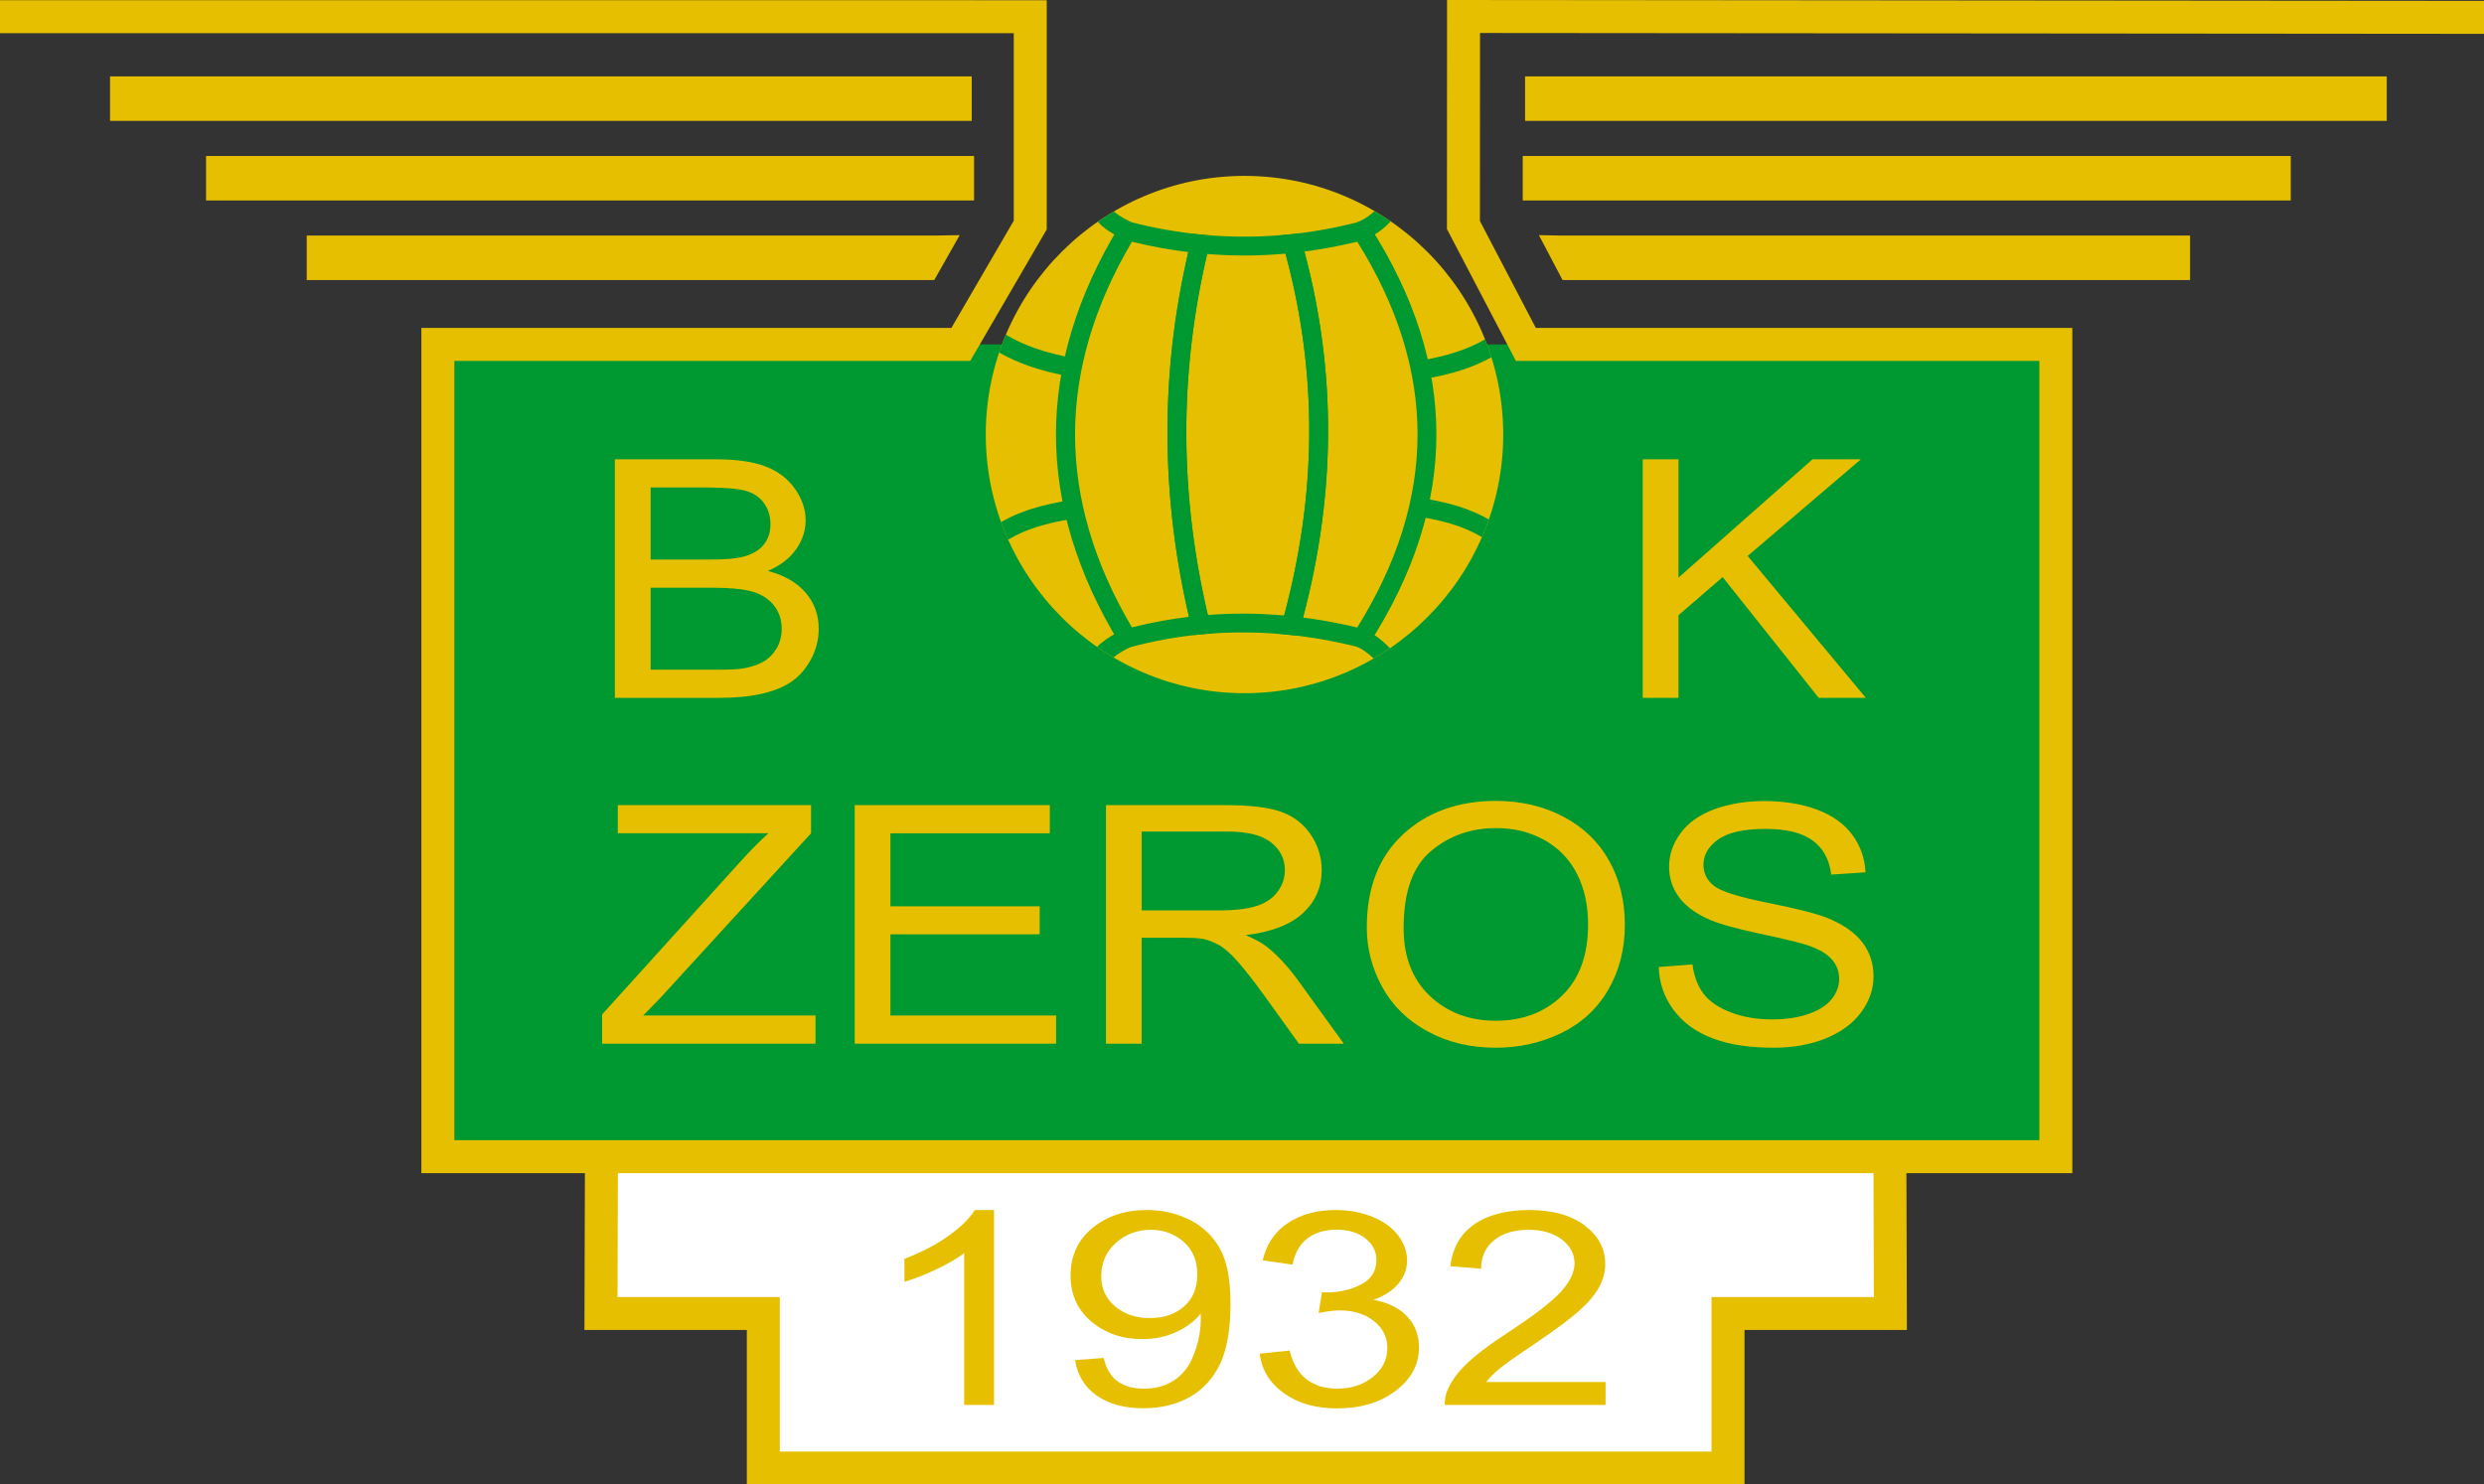
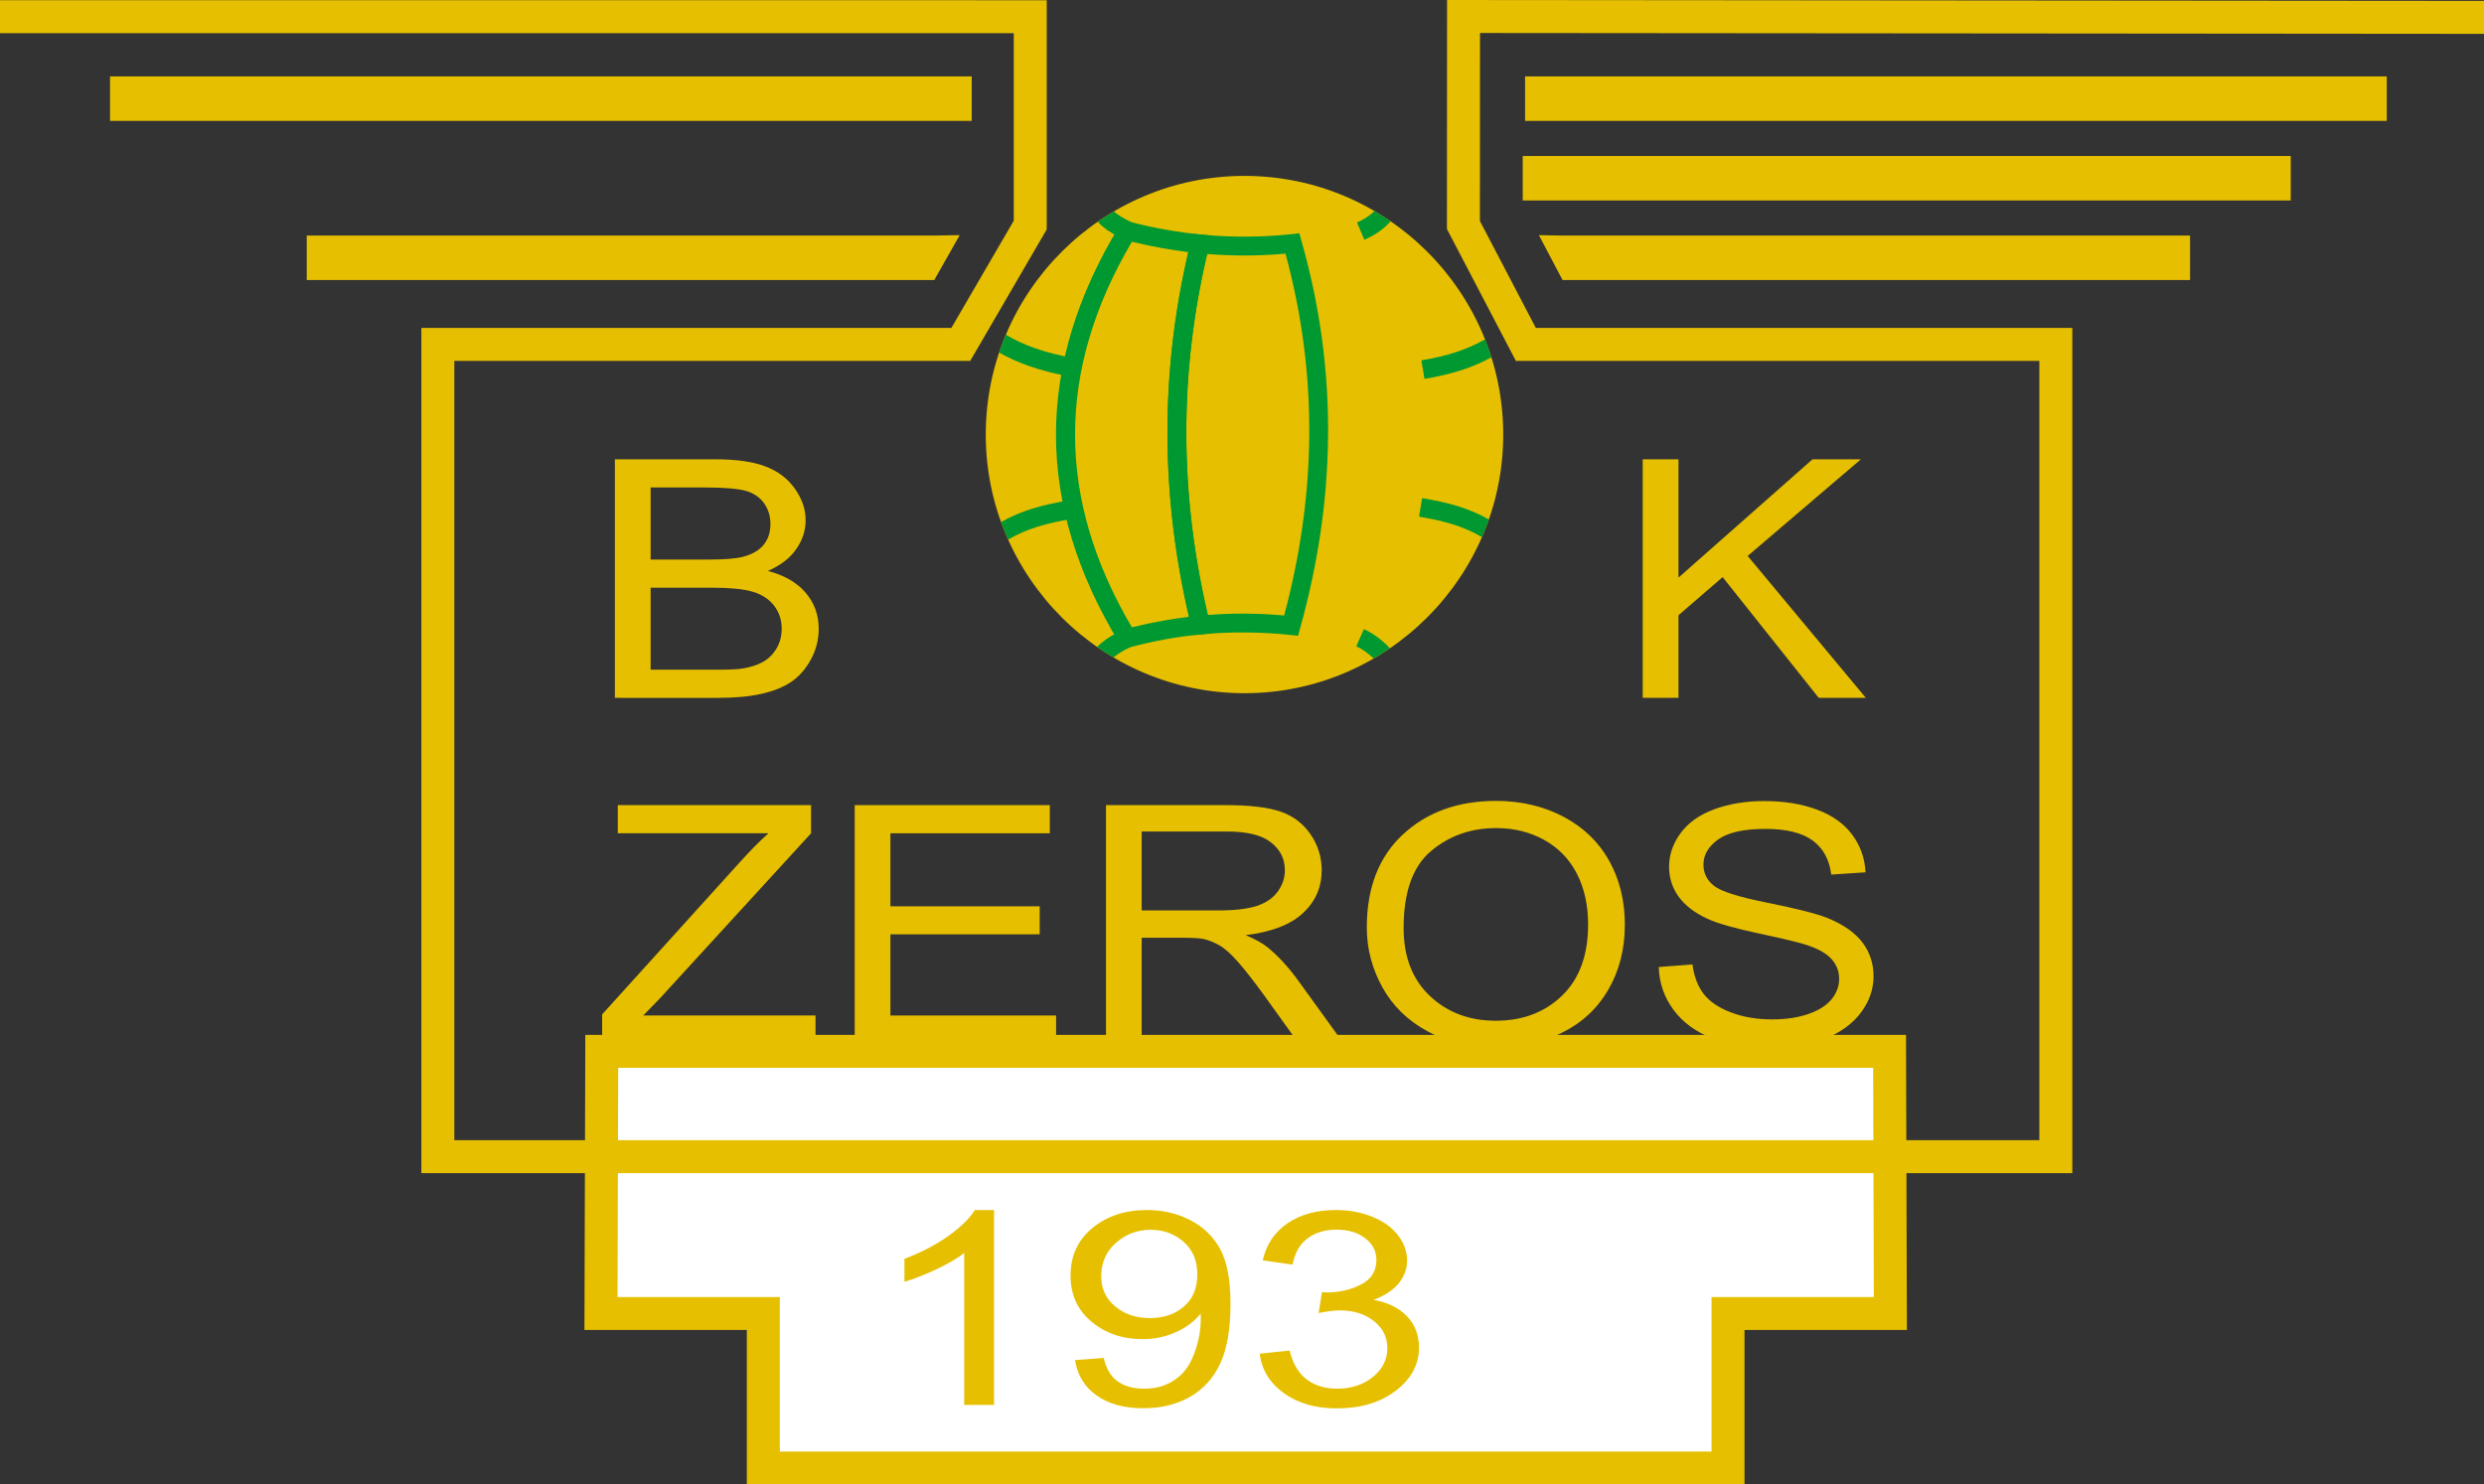
<svg xmlns="http://www.w3.org/2000/svg" version="1.1" id="Calque_1" width="551.364" height="329.604" viewBox="0 0 551.364 329.604" style="overflow:visible;enable-background:new 0 0 551.364 329.604;" xml:space="preserve">
  <rect x="0" y="0" width="551.364" height="329.604" fill="#333333" stroke="none" />
  <g>
    <polygon style="fill-rule:evenodd;clip-rule:evenodd;fill:#FFFFFF;" points="169.432,325.945 383.562,325.945 383.562,291.643    419.595,291.643 419.423,233.433 133.57,233.433 133.398,291.643 169.432,291.643 169.432,325.945  " />
    <path style="fill:#E6C000;" d="M173.091,322.286h206.811v-30.644v-3.659h3.66h32.364l-0.151-50.892H137.219l-0.15,50.892h32.364   h3.659v3.659V322.286L173.091,322.286z M383.562,329.604H169.432h-3.66v-3.659v-30.644h-32.375h-3.669l0.01-3.659l0.173-58.21   l0.011-3.659h3.647h285.853h3.649l0.009,3.659l0.175,58.21l0.009,3.659h-3.67H387.22v30.644v3.659H383.562L383.562,329.604z" />
-     <polygon style="fill-rule:evenodd;clip-rule:evenodd;fill:#009830;" points="97.189,256.82 456.323,256.82 456.323,76.474    97.189,76.474 97.189,256.82  " />
    <polygon style="fill:#E6C000;" points="0,0.047 228.681,0.052 232.34,0.054 232.34,3.711 232.34,49.968 232.34,50.936    231.839,51.797 216.421,78.303 215.356,80.132 213.264,80.132 100.849,80.132 100.849,253.161 452.666,253.161 452.666,80.132    338.69,80.132 336.477,80.132 335.447,78.16 321.588,51.653 321.172,50.86 321.173,49.968 321.197,3.662 321.197,0 324.855,0.003    551.364,0.195 551.364,7.514 328.511,7.325 328.492,49.075 340.903,72.815 456.323,72.815 459.984,72.815 459.984,76.474    459.984,256.82 459.984,260.479 456.323,260.479 97.189,260.479 93.531,260.479 93.531,256.82 93.531,76.474 93.531,72.815    97.189,72.815 211.17,72.815 225.022,49 225.022,7.37 0,7.365 0,0.047  " />
    <polygon style="fill:#E6C000;" points="24.427,16.963 215.688,16.963 215.688,26.84 24.427,26.84 24.427,16.963  " />
-     <polygon style="fill:#E6C000;" points="45.736,34.634 216.208,34.634 216.208,44.511 45.736,44.511 45.736,34.634  " />
    <polygon style="fill:#E6C000;" points="68.084,52.305 207.373,52.305 213.024,52.206 207.373,62.182 68.084,62.182 68.084,52.305     " />
    <polygon style="fill:#E6C000;" points="529.776,26.84 338.515,26.84 338.515,16.963 529.776,16.963 529.776,26.84  " />
    <polygon style="fill:#E6C000;" points="508.469,44.511 337.995,44.511 337.995,34.634 508.469,34.634 508.469,44.511  " />
    <polygon style="fill:#E6C000;" points="486.118,62.182 346.831,62.182 341.584,52.206 346.831,52.305 486.118,52.305    486.118,62.182  " />
    <path style="fill-rule:evenodd;clip-rule:evenodd;fill:#E6C000;" d="M276.237,39.053c31.631,0,57.431,25.799,57.431,57.431   c0,31.63-25.8,57.43-57.431,57.43c-31.631,0-57.431-25.799-57.431-57.43C218.807,64.852,244.606,39.053,276.237,39.053   L276.237,39.053z" />
    <path style="fill:#009830;" d="M266.685,140.843c-2.657,0.251-5.308,0.615-7.948,1.091c-2.602,0.468-5.251,1.062-7.947,1.784   l-1.517,0.406l-0.812-1.336c-18.76-30.868-18.76-61.738,0-92.606l0.803-1.321l1.508,0.39c2.635,0.683,5.292,1.262,7.961,1.738h0.01   c2.681,0.479,5.284,0.841,7.805,1.09l2.4,0.239l-0.578,2.334c-3.495,14.096-5.125,28.117-5.048,42.06   c0.076,13.951,1.863,27.808,5.192,41.569l0.565,2.338L266.685,140.843L266.685,140.843z M258.001,137.835   c1.976-0.355,3.948-0.648,5.916-0.883c-3.065-13.347-4.704-26.757-4.778-40.224c-0.074-13.494,1.418-27.081,4.62-40.76   c-1.936-0.235-3.853-0.524-5.753-0.863v-0.001c-2.205-0.394-4.458-0.868-6.757-1.431c-16.827,28.539-16.831,57.078-0.007,85.616   C253.462,138.733,255.719,138.246,258.001,137.835L258.001,137.835z" />
    <path style="fill:#009830;" d="M286.375,140.975c-3.24-0.341-6.526-0.528-9.844-0.551c-3.334-0.023-6.621,0.115-9.846,0.419   l-1.792,0.171l-0.43-1.746c-3.525-14.277-5.3-28.55-5.324-42.809c-0.025-14.247,1.703-28.516,5.179-42.798l0.429-1.76l1.801,0.176   c3.385,0.333,6.782,0.485,10.178,0.468c3.385-0.018,6.697-0.208,9.935-0.552l1.747-0.187l0.481,1.697   c4.171,14.705,6.042,29.201,5.897,43.512c-0.143,14.303-2.301,28.442-6.191,42.439l-0.473,1.704L286.375,140.975L286.375,140.975z    M276.548,136.242c2.801,0.02,5.629,0.164,8.488,0.418c3.496-13.072,5.437-26.293,5.569-39.675   c0.134-13.399-1.546-26.949-5.271-40.667c-2.862,0.257-5.725,0.396-8.592,0.411c-2.867,0.015-5.8-0.091-8.791-0.334   c-3.109,13.339-4.652,26.695-4.629,40.065c0.021,13.369,1.612,26.735,4.772,40.085C270.948,136.326,273.77,136.221,276.548,136.242   L276.548,136.242z" />
-     <path style="fill:#009830;" d="M286.66,51.995c2.567-0.274,5.096-0.643,7.579-1.099c2.443-0.448,4.937-1.004,7.47-1.655   l1.451-0.372l0.817,1.271c9.919,15.419,14.861,30.869,14.854,46.342c-0.009,15.474-4.971,30.923-14.854,46.345l-0.81,1.264   l-1.452-0.365c-2.617-0.657-5.18-1.214-7.677-1.662c-2.529-0.455-5.087-0.82-7.664-1.09l-2.461-0.258l0.666-2.379   c3.905-13.945,5.946-27.903,6.025-41.862c0.077-13.957-1.801-27.908-5.733-41.844l-0.671-2.374L286.66,51.995L286.66,51.995z    M294.992,54.994c-1.819,0.333-3.641,0.625-5.461,0.863c3.604,13.553,5.332,27.1,5.255,40.636   c-0.073,13.533-1.955,27.077-5.551,40.622c1.837,0.236,3.684,0.52,5.537,0.852c2.201,0.395,4.362,0.849,6.487,1.354   c8.908-14.304,13.38-28.587,13.388-42.838c0.009-14.246-4.445-28.522-13.379-42.82C299.231,54.156,297.14,54.601,294.992,54.994   L294.992,54.994z" />
    <path style="fill:#009830;" d="M331.044,79.329c-2.07,1.146-4.238,2.059-6.449,2.788c-2.739,0.903-5.58,1.537-8.41,2.011   l-0.688-4.116c2.613-0.438,5.245-1.026,7.792-1.866c2.208-0.728,4.347-1.638,6.338-2.803   C330.146,76.65,330.62,77.979,331.044,79.329L331.044,79.329z" />
    <path style="fill:#009830;" d="M328.94,119.262c-2.03-1.213-4.149-2.11-6.342-2.804c-2.452-0.775-4.996-1.304-7.621-1.742   l0.688-4.116c2.819,0.472,5.55,1.039,8.19,1.872c2.261,0.717,4.463,1.637,6.62,2.862   C330.011,116.668,329.502,117.976,328.94,119.262L328.94,119.262z" />
    <path style="fill:#009830;" d="M302.731,139.683c1.133,0.5,2.249,1.2,3.246,1.96c0.97,0.738,1.849,1.547,2.537,2.294   c-1.174,0.801-2.379,1.559-3.611,2.272c-0.43-0.416-0.919-0.843-1.456-1.25c-0.749-0.571-1.575-1.093-2.396-1.455L302.731,139.683   L302.731,139.683z" />
    <path style="fill:#009830;" d="M251.061,143.582c-0.947,0.455-2.095,1.072-3.114,1.783c-0.285,0.199-0.55,0.398-0.795,0.599   c-1.238-0.732-2.45-1.506-3.627-2.326c0.593-0.621,1.29-1.19,2.023-1.703c1.212-0.846,2.581-1.582,3.717-2.125L251.061,143.582   L251.061,143.582z" />
    <path style="fill:#009830;" d="M222.199,115.914c2.189-1.254,4.432-2.191,6.726-2.918c2.64-0.834,5.372-1.401,8.19-1.873   l0.687,4.116c-2.625,0.438-5.167,0.967-7.621,1.742c-2.212,0.7-4.354,1.604-6.405,2.838   C223.203,118.54,222.678,117.239,222.199,115.914L222.199,115.914z" />
    <path style="fill:#009830;" d="M223.27,74.316c1.975,1.2,4.184,2.192,6.473,2.999c2.831,0.997,5.781,1.708,8.578,2.175   l-0.686,4.116c-3.017-0.505-6.208-1.273-9.28-2.355c-2.289-0.807-4.519-1.794-6.578-2.978   C222.228,76.931,222.724,75.612,223.27,74.316L223.27,74.316z" />
    <path style="fill:#009830;" d="M249.482,53.206c-1.254-0.633-2.491-1.311-3.529-2.008h-0.008c-0.925-0.623-1.705-1.283-2.25-1.984   c1.153-0.796,2.337-1.551,3.548-2.263c0.245,0.227,0.604,0.495,1.038,0.786l-0.003,0.004c0.853,0.574,1.947,1.169,3.083,1.742   L249.482,53.206L249.482,53.206z" />
    <path style="fill:#009830;" d="M301.202,49.395c1.054-0.449,1.948-0.976,2.68-1.512c0.471-0.345,0.87-0.688,1.206-1.018   c1.224,0.715,2.418,1.47,3.584,2.271c-0.596,0.68-1.366,1.41-2.323,2.111c-0.971,0.709-2.14,1.402-3.511,1.986L301.202,49.395   L301.202,49.395z" />
    <path style="fill-rule:evenodd;clip-rule:evenodd;fill:#E6C000;" d="M133.656,231.728v-6.498l30.682-33.925   c2.189-2.417,4.253-4.513,6.219-6.289h-33.429v-6.252h42.899v6.252l-33.625,36.736l-3.64,3.724h38.255v6.252H133.656   L133.656,231.728z" />
    <polygon style="fill-rule:evenodd;clip-rule:evenodd;fill:#E6C000;" points="189.72,231.728 189.72,178.764 233.024,178.764    233.024,185.016 197.642,185.016 197.642,201.23 230.778,201.23 230.778,207.447 197.642,207.447 197.642,225.476 234.418,225.476    234.418,231.728 189.72,231.728  " />
    <path style="fill-rule:evenodd;clip-rule:evenodd;fill:#E6C000;" d="M245.493,231.728v-52.964h26.554   c5.342,0,9.401,0.481,12.173,1.431c2.777,0.949,4.994,2.627,6.669,5.031c1.658,2.417,2.481,5.08,2.481,7.991   c0,3.761-1.367,6.918-4.128,9.495c-2.747,2.577-7,4.217-12.748,4.92c2.107,0.888,3.696,1.764,4.784,2.64   c2.315,1.874,4.504,4.229,6.582,7.041l10.418,14.415h-9.971l-7.922-11.023c-2.316-3.17-4.226-5.611-5.732-7.289   c-1.492-1.688-2.831-2.873-4.016-3.538c-1.186-0.68-2.385-1.147-3.612-1.419c-0.907-0.16-2.371-0.246-4.421-0.246h-9.191v23.516   H245.493L245.493,231.728z M253.414,202.145h17.042c3.612,0,6.458-0.333,8.492-0.999c2.052-0.666,3.6-1.728,4.658-3.182   c1.062-1.455,1.591-3.033,1.591-4.747c0-2.504-1.018-4.562-3.083-6.179c-2.049-1.615-5.298-2.417-9.747-2.417h-18.953V202.145   L253.414,202.145z" />
    <path style="fill-rule:evenodd;clip-rule:evenodd;fill:#E6C000;" d="M303.385,205.931c0-8.793,2.662-15.674,8.004-20.644   s12.231-7.461,20.684-7.461c5.521,0,10.516,1.171,14.949,3.503c4.435,2.343,7.823,5.599,10.154,9.778   c2.327,4.168,3.485,8.916,3.485,14.206c0,5.377-1.213,10.187-3.668,14.416c-2.454,4.242-5.928,7.448-10.417,9.631   c-4.507,2.183-9.345,3.268-14.548,3.268c-5.647,0-10.681-1.197-15.117-3.614c-4.448-2.403-7.81-5.696-10.097-9.864   C304.526,214.993,303.385,210.579,303.385,205.931L303.385,205.931z M311.556,206.04c0,6.389,1.938,11.407,5.816,15.082   c3.892,3.676,8.759,5.513,14.616,5.513c5.968,0,10.879-1.85,14.726-5.562c3.851-3.711,5.789-8.977,5.789-15.796   c0-4.304-0.837-8.064-2.481-11.283c-1.646-3.219-4.059-5.709-7.225-7.485c-3.18-1.763-6.737-2.652-10.684-2.652   c-5.62,0-10.445,1.703-14.491,5.119C313.577,192.378,311.556,198.075,311.556,206.04L311.556,206.04z" />
    <path style="fill-rule:evenodd;clip-rule:evenodd;fill:#E6C000;" d="M368.193,214.71l7.475-0.579   c0.35,2.651,1.171,4.82,2.468,6.523c1.297,1.701,3.305,3.07,6.025,4.118c2.72,1.049,5.787,1.566,9.19,1.566   c3.026,0,5.691-0.395,8.005-1.184c2.315-0.802,4.045-1.887,5.175-3.268c1.13-1.395,1.7-2.898,1.7-4.538   c0-1.665-0.542-3.107-1.645-4.354c-1.087-1.245-2.886-2.282-5.382-3.119c-1.62-0.556-5.161-1.419-10.67-2.59   c-5.494-1.172-9.358-2.27-11.562-3.305c-2.858-1.32-4.992-2.973-6.4-4.934c-1.396-1.96-2.092-4.155-2.092-6.598   c0-2.663,0.85-5.166,2.566-7.484c1.714-2.332,4.225-4.095,7.518-5.303c3.304-1.196,6.958-1.801,10.987-1.801   c4.45,0,8.354,0.63,11.758,1.899c3.389,1.258,5.996,3.12,7.825,5.574c1.812,2.453,2.802,5.239,2.941,8.348l-7.6,0.506   c-0.421-3.342-1.8-5.882-4.157-7.585c-2.357-1.713-5.83-2.563-10.431-2.563c-4.8,0-8.286,0.776-10.489,2.33   c-2.189,1.555-3.29,3.429-3.29,5.611c0,1.911,0.78,3.478,2.327,4.697c1.536,1.233,5.511,2.492,11.953,3.774   c6.444,1.295,10.863,2.417,13.262,3.379c3.488,1.43,6.068,3.231,7.727,5.401c1.661,2.183,2.482,4.698,2.482,7.534   c0,2.823-0.905,5.476-2.732,7.966c-1.827,2.491-4.448,4.428-7.867,5.82c-3.416,1.382-7.266,2.072-11.533,2.072   c-5.426,0-9.971-0.69-13.625-2.096c-3.668-1.394-6.541-3.49-8.633-6.302C369.393,221.431,368.291,218.248,368.193,214.71   L368.193,214.71z" />
    <path style="fill-rule:evenodd;clip-rule:evenodd;fill:#E6C000;" d="M136.482,154.946v-52.964h22.482   c4.574,0,8.242,0.542,11.004,1.603c2.775,1.073,4.937,2.725,6.499,4.958c1.562,2.219,2.356,4.55,2.356,6.992   c0,2.256-0.697,4.39-2.092,6.388c-1.38,1.998-3.487,3.613-6.29,4.847c3.626,0.937,6.401,2.54,8.354,4.797   c1.952,2.269,2.928,4.945,2.928,8.028c0,2.479-0.6,4.785-1.785,6.917c-1.185,2.134-2.65,3.774-4.393,4.933   c-1.744,1.159-3.933,2.023-6.556,2.615c-2.622,0.592-5.843,0.888-9.665,0.888H136.482L136.482,154.946z M144.418,124.24h12.956   c3.501,0,6.025-0.209,7.56-0.617c2.008-0.53,3.528-1.406,4.546-2.639c1.018-1.233,1.534-2.775,1.534-4.625   c0-1.751-0.475-3.305-1.423-4.636c-0.962-1.344-2.329-2.257-4.086-2.75c-1.771-0.493-4.812-0.74-9.121-0.74h-11.966V124.24   L144.418,124.24z M144.418,148.693h14.908c2.566,0,4.366-0.086,5.397-0.246c1.828-0.296,3.348-0.777,4.575-1.455   c1.228-0.666,2.232-1.653,3.026-2.935c0.781-1.295,1.186-2.774,1.186-4.464c0-1.973-0.571-3.688-1.716-5.155   c-1.143-1.455-2.733-2.479-4.769-3.07c-2.022-0.58-4.952-0.876-8.758-0.876h-13.849V148.693L144.418,148.693z" />
    <polygon style="fill-rule:evenodd;clip-rule:evenodd;fill:#E6C000;" points="364.631,154.946 364.631,101.982 372.565,101.982    372.565,128.248 402.314,101.982 413.052,101.982 387.922,123.439 414.153,154.946 403.694,154.946 382.37,128.137    372.565,136.597 372.565,154.946 364.631,154.946  " />
    <path style="fill-rule:evenodd;clip-rule:evenodd;fill:#E6C000;" d="M220.641,311.944h-6.625v-33.715   c-1.597,1.214-3.684,2.428-6.273,3.643c-2.603,1.214-4.928,2.126-6.99,2.729v-5.107c3.708-1.395,6.953-3.08,9.73-5.057   c2.766-1.987,4.74-3.903,5.896-5.77h4.262V311.944L220.641,311.944z" />
    <path style="fill-rule:evenodd;clip-rule:evenodd;fill:#E6C000;" d="M238.619,301.979l6.374-0.471   c0.54,2.388,1.572,4.124,3.092,5.207c1.521,1.073,3.47,1.615,5.858,1.615c2.038,0,3.822-0.371,5.356-1.123   c1.534-0.744,2.791-1.736,3.772-2.981c0.993-1.243,1.81-2.929,2.477-5.036c0.654-2.118,0.993-4.274,0.993-6.473   c0-0.23-0.013-0.592-0.038-1.054c-1.333,1.677-3.143,3.05-5.431,4.095c-2.301,1.054-4.791,1.575-7.455,1.575   c-4.476,0-8.26-1.295-11.353-3.883c-3.092-2.589-4.639-5.99-4.639-10.225c0-4.375,1.609-7.888,4.84-10.557   c3.231-2.669,7.279-4.003,12.145-4.003c3.507,0,6.713,0.762,9.63,2.268c2.904,1.505,5.116,3.662,6.625,6.45   c1.509,2.791,2.263,6.835,2.263,12.133c0,5.499-0.742,9.884-2.238,13.154c-1.509,3.262-3.734,5.74-6.688,7.445   c-2.967,1.705-6.424,2.56-10.409,2.56c-4.225,0-7.669-0.934-10.347-2.811C240.769,308,239.16,305.372,238.619,301.979   L238.619,301.979z M265.761,282.955c0-3.03-1.005-5.448-3.03-7.225c-2.037-1.786-4.463-2.679-7.317-2.679   c-2.942,0-5.507,0.962-7.693,2.879c-2.188,1.927-3.282,4.416-3.282,7.466c0,2.75,1.043,4.977,3.117,6.692   c2.075,1.717,4.627,2.569,7.67,2.569c3.08,0,5.594-0.853,7.568-2.569C264.781,288.373,265.761,285.996,265.761,282.955   L265.761,282.955z" />
    <path style="fill-rule:evenodd;clip-rule:evenodd;fill:#E6C000;" d="M279.614,300.565l6.628-0.702c0.765,3,2.06,5.157,3.885,6.481   c1.833,1.323,4.06,1.986,6.688,1.986c3.116,0,5.758-0.863,7.908-2.588c2.137-1.727,3.217-3.863,3.217-6.412   c0-2.43-0.992-4.436-2.979-6.011c-2-1.575-4.525-2.369-7.593-2.369c-1.258,0-2.816,0.202-4.677,0.592l0.74-4.645   c0.441,0.04,0.793,0.061,1.071,0.061c2.813,0,5.354-0.592,7.616-1.766c2.264-1.175,3.396-2.99,3.396-5.438   c0-1.938-0.831-3.554-2.478-4.817c-1.646-1.274-3.771-1.916-6.372-1.916c-2.579,0-4.729,0.652-6.438,1.937   c-1.724,1.294-2.829,3.241-3.319,5.83l-6.625-0.943c0.803-3.552,2.652-6.302,5.519-8.248c2.879-1.946,6.448-2.93,10.725-2.93   c2.94,0,5.655,0.512,8.132,1.514c2.479,1.015,4.375,2.39,5.695,4.135c1.309,1.746,1.975,3.593,1.975,5.56   c0,1.855-0.629,3.552-1.887,5.087c-1.256,1.525-3.105,2.739-5.556,3.643c3.192,0.582,5.67,1.806,7.442,3.662   c1.761,1.847,2.642,4.164,2.642,6.944c0,3.763-1.712,6.953-5.154,9.572c-3.434,2.618-7.783,3.923-13.038,3.923   c-4.74,0-8.675-1.123-11.807-3.381C281.841,307.076,280.056,304.157,279.614,300.565L279.614,300.565z" />
-     <path style="fill-rule:evenodd;clip-rule:evenodd;fill:#E6C000;" d="M356.381,306.855v5.089h-35.694   c-0.048-1.274,0.202-2.499,0.769-3.673c0.905-1.946,2.363-3.854,4.363-5.739c2.009-1.877,4.901-4.054,8.674-6.522   c5.871-3.843,9.843-6.884,11.905-9.131c2.062-2.238,3.092-4.365,3.092-6.362c0-2.097-0.942-3.863-2.816-5.308   c-1.884-1.435-4.335-2.157-7.354-2.157c-3.192,0-5.746,0.763-7.655,2.298c-1.925,1.523-2.893,3.642-2.919,6.342l-6.812-0.553   c0.465-4.063,2.225-7.154,5.269-9.281c3.041-2.127,7.14-3.19,12.269-3.19c5.181,0,9.277,1.153,12.295,3.441   c3.032,2.297,4.54,5.138,4.54,8.529c0,1.726-0.44,3.422-1.332,5.087c-0.882,1.666-2.353,3.422-4.4,5.258   c-2.05,1.847-5.458,4.375-10.221,7.586c-3.975,2.669-6.525,4.475-7.658,5.429c-1.132,0.943-2.062,1.896-2.804,2.858H356.381   L356.381,306.855z" />
  </g>
</svg>